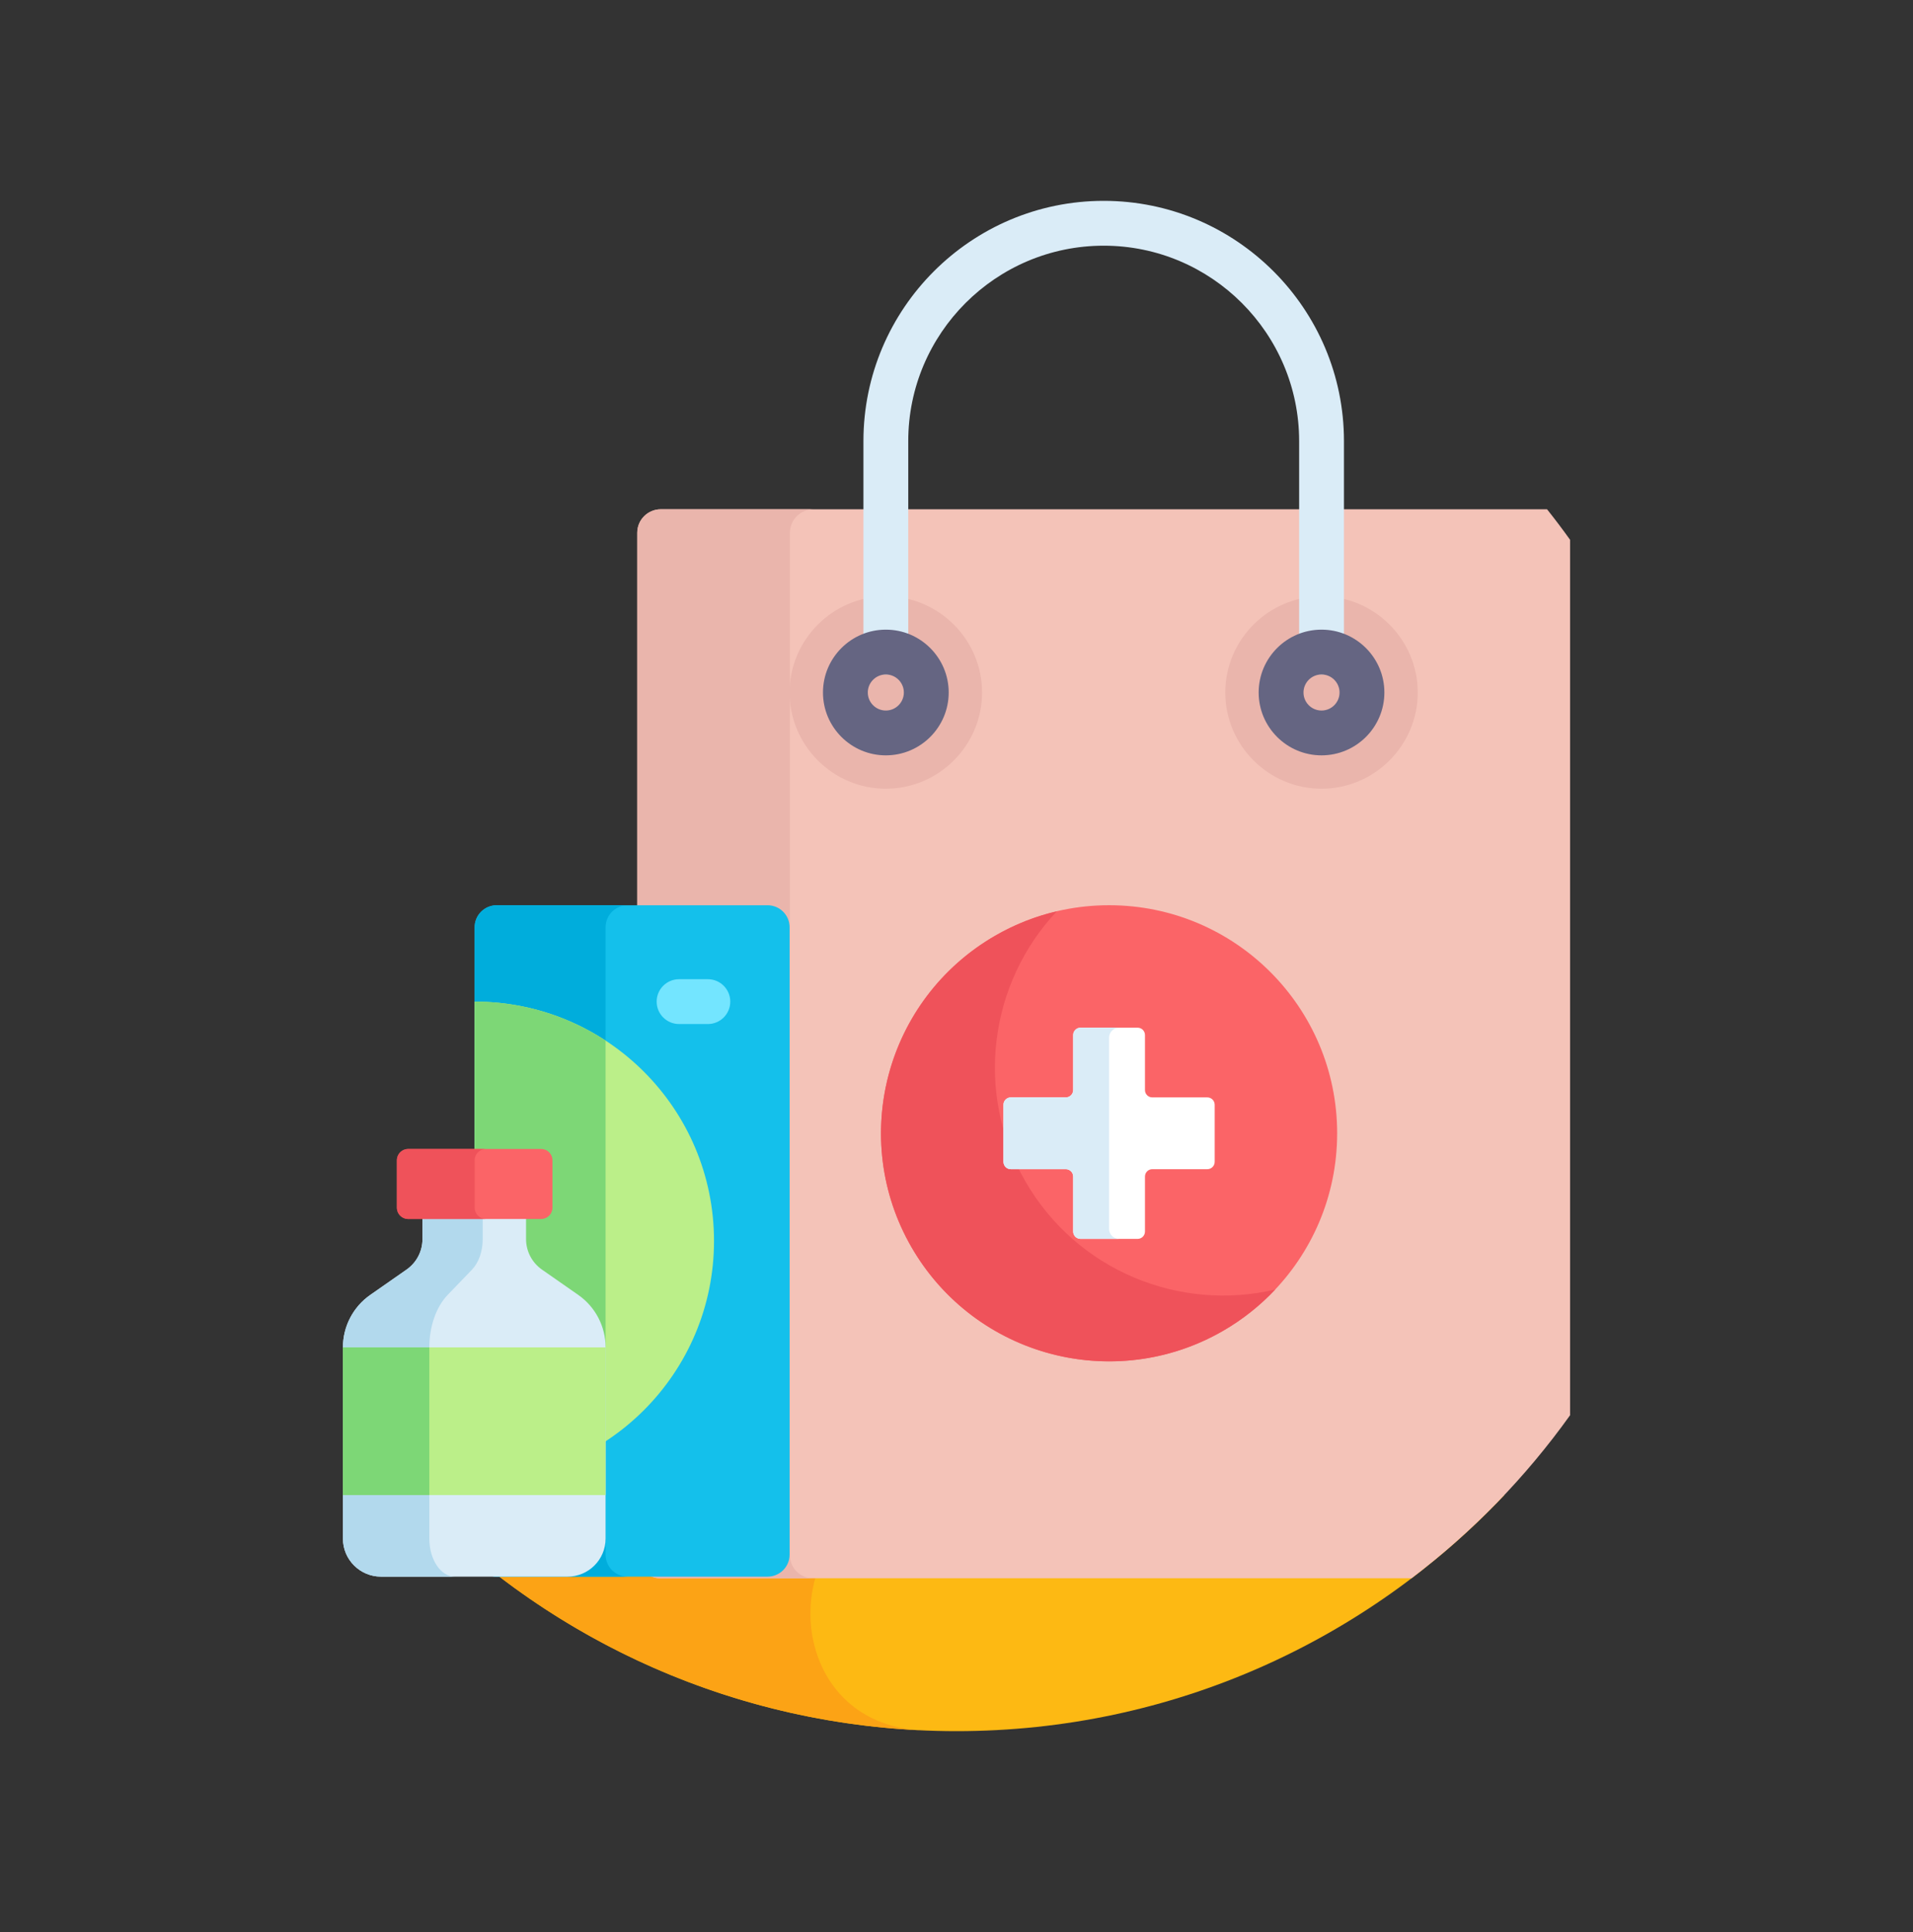
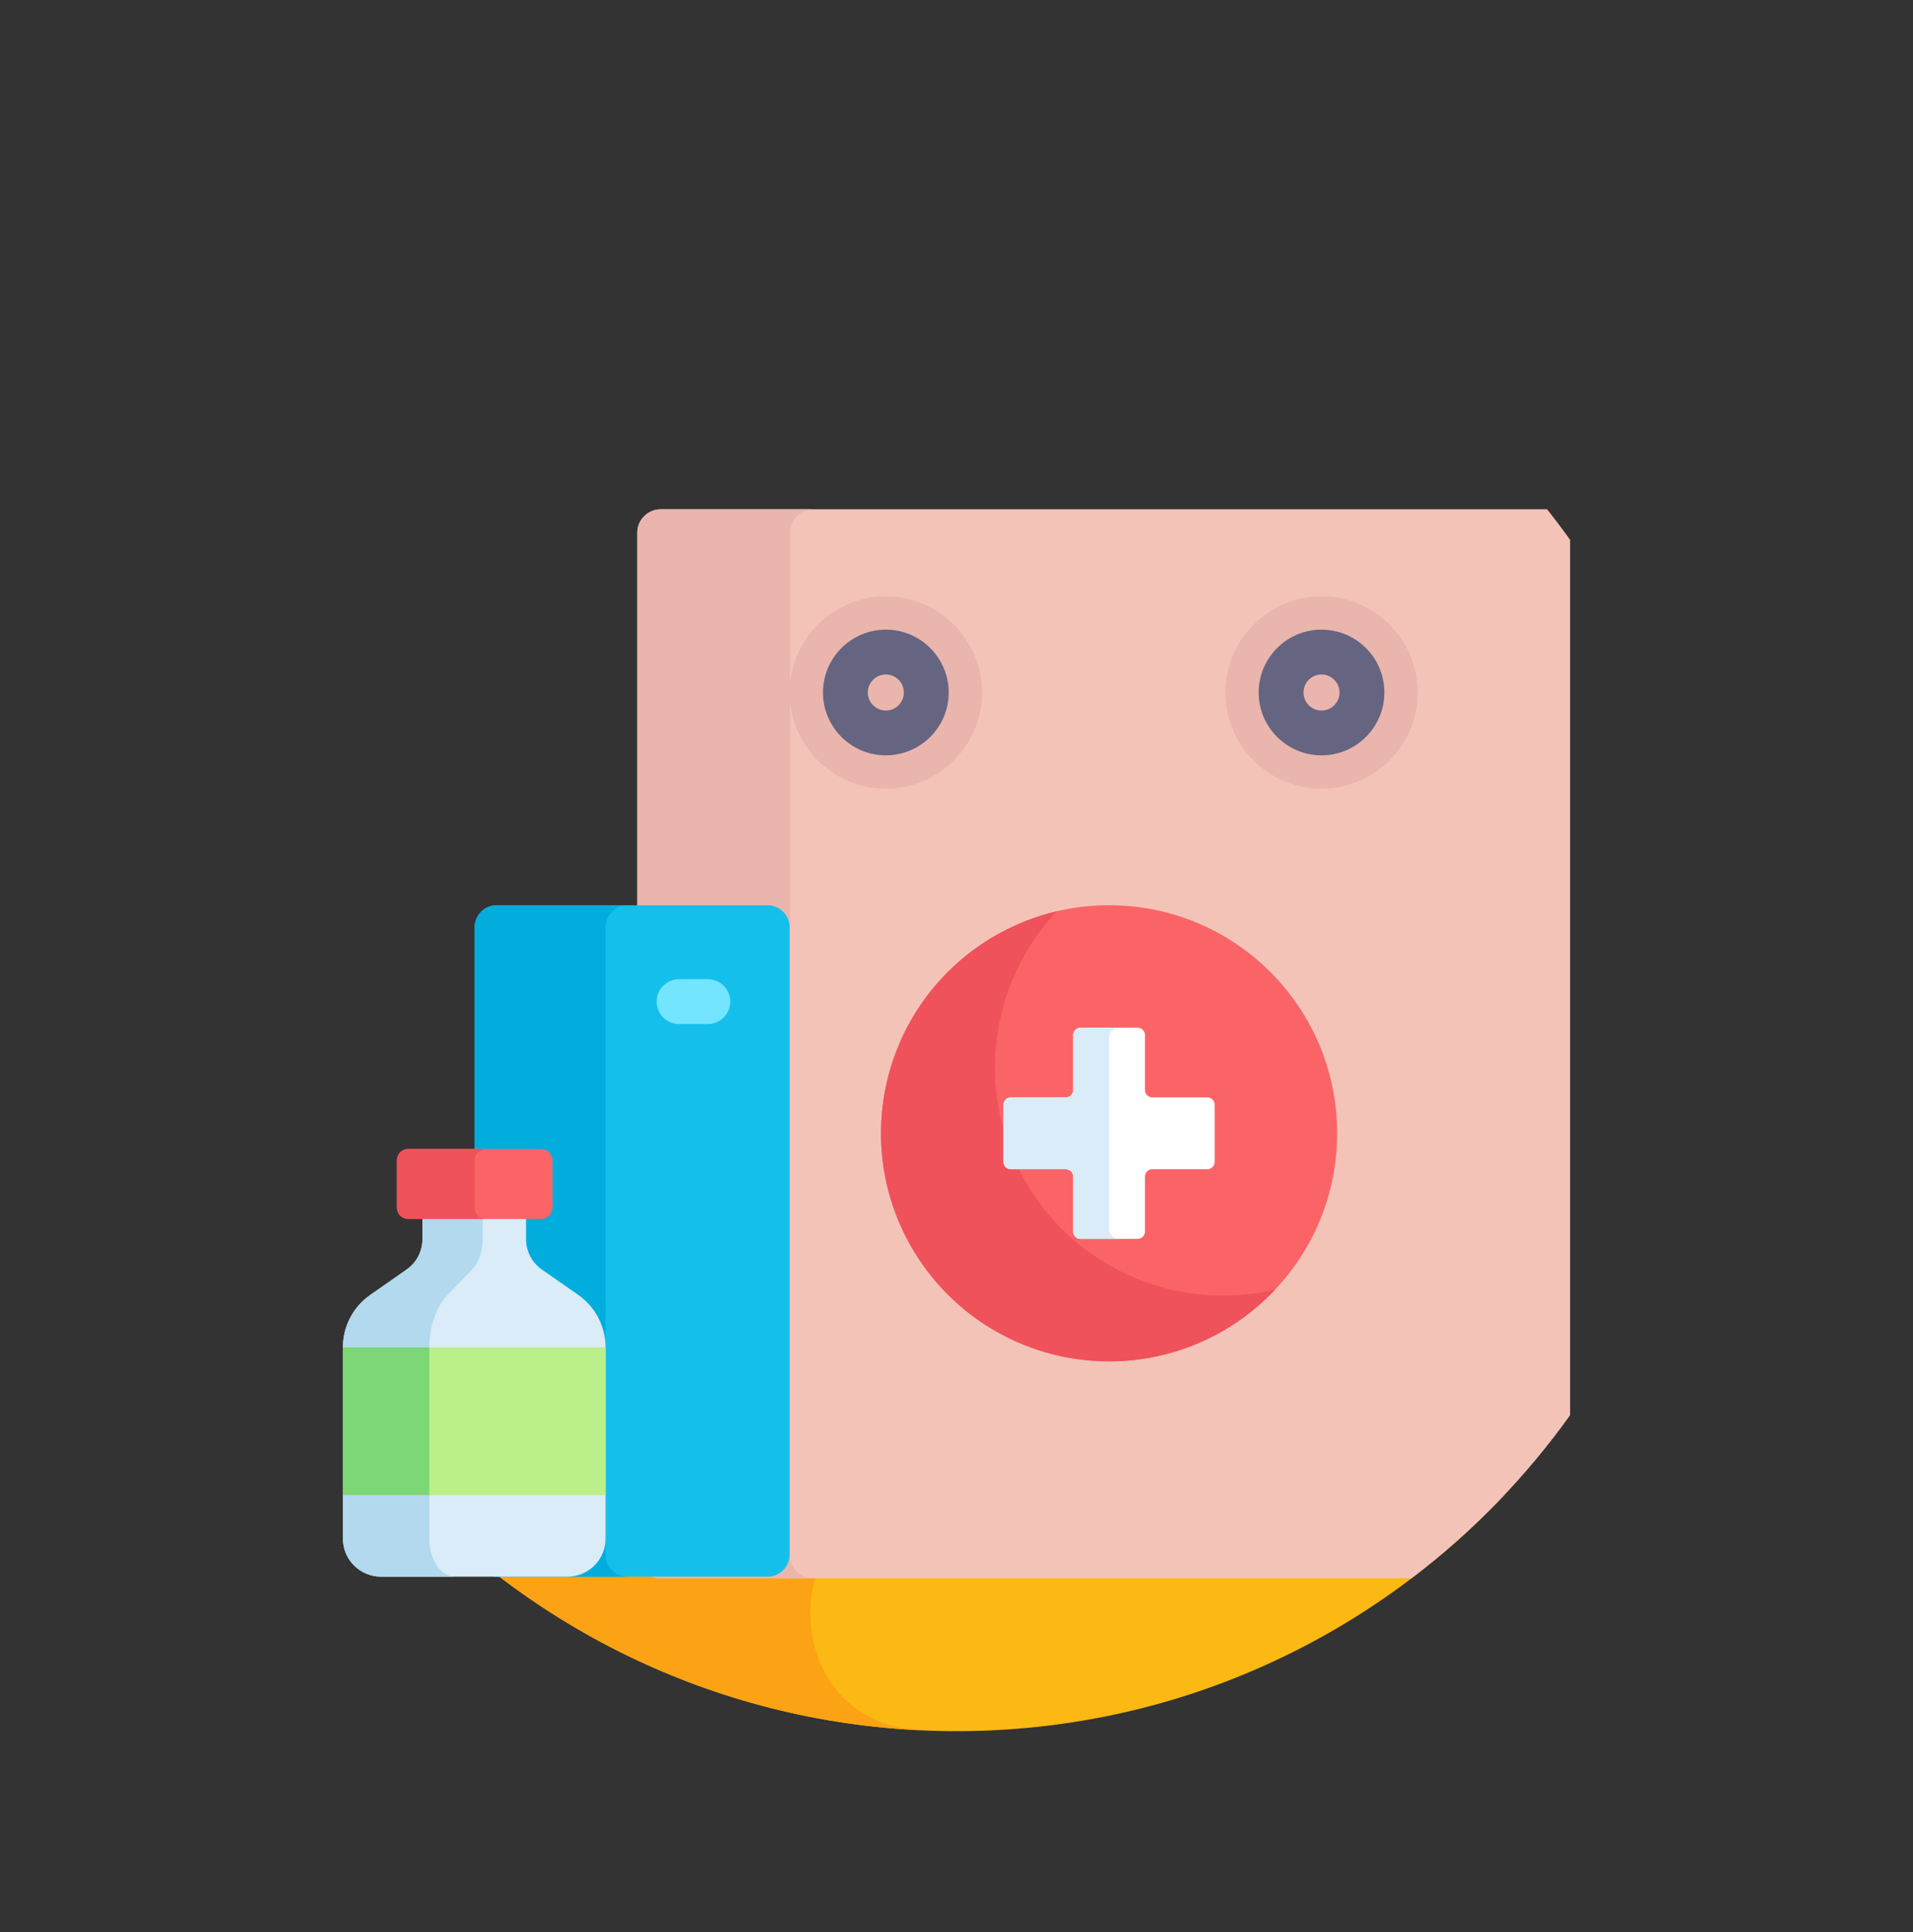
<svg xmlns="http://www.w3.org/2000/svg" width="100" height="101" viewBox="0 0 100 101" fill="none">
  <rect x="0" y="0" width="100" height="101" fill="#333333" stroke="none" />
  <g clip-path="url(#clip0_63_14376)">
    <path d="M21.363 78.157C28.546 85.757 38.719 90.5 50.001 90.5C61.282 90.5 71.455 85.757 78.638 78.157H21.363Z" fill="#FDB913" />
    <path d="M48.52 78.157H21.363C28.14 85.328 37.58 89.953 48.101 90.452C40.215 90 40.559 78.157 48.52 78.157Z" fill="#FCA315" />
    <path d="M82.074 28.219C81.687 27.677 81.285 27.145 80.871 26.624H34.542C33.863 26.624 33.312 27.174 33.312 27.853V81.305C33.312 81.969 33.851 82.508 34.515 82.508H73.788C76.96 80.101 79.757 77.227 82.074 73.984V28.219Z" fill="#F4C3B8" />
    <path d="M41.292 81.305V27.853C41.292 27.174 41.842 26.624 42.521 26.624H34.542C33.863 26.624 33.312 27.174 33.312 27.853V81.305C33.312 81.969 33.851 82.508 34.515 82.508H42.494C41.83 82.508 41.292 81.969 41.292 81.305Z" fill="#EAB5AC" />
    <path d="M46.306 31.173C43.539 31.173 41.275 33.436 41.275 36.203C41.275 38.97 43.539 41.233 46.306 41.233C49.072 41.233 51.336 38.97 51.336 36.203C51.336 33.436 49.072 31.173 46.306 31.173Z" fill="#EAB5AC" />
    <path d="M69.081 31.173C66.314 31.173 64.051 33.436 64.051 36.203C64.051 38.97 66.314 41.233 69.081 41.233C71.847 41.233 74.111 38.97 74.111 36.203C74.111 33.436 71.847 31.173 69.081 31.173Z" fill="#EAB5AC" />
-     <path d="M69.083 35.26C68.435 35.26 67.911 34.735 67.911 34.088V23.06C67.911 17.427 63.328 12.844 57.695 12.844C52.062 12.844 47.478 17.427 47.478 23.06V34.088C47.478 34.735 46.954 35.26 46.307 35.26C45.66 35.26 45.135 34.735 45.135 34.088V23.06C45.135 16.134 50.769 10.5 57.695 10.5C64.62 10.5 70.254 16.134 70.254 23.06V34.088C70.254 34.735 69.73 35.26 69.083 35.26Z" fill="#DAECF7" />
    <path d="M57.977 71.167C64.561 71.167 69.898 65.829 69.898 59.245C69.898 52.661 64.561 47.323 57.977 47.323C51.392 47.323 46.055 52.661 46.055 59.245C46.055 65.829 51.392 71.167 57.977 71.167Z" fill="#FB6467" />
    <path d="M53.606 61.768C50.911 57.102 51.733 51.372 55.245 47.64C54.139 47.9 53.051 48.323 52.016 48.921C46.313 52.213 44.36 59.504 47.652 65.206C50.944 70.908 58.235 72.862 63.937 69.57C64.972 68.972 65.882 68.241 66.661 67.413C61.673 68.589 56.3 66.435 53.606 61.768Z" fill="#EF525A" />
    <path d="M63.112 57.369H60.236C60.024 57.369 59.852 57.197 59.852 56.985V54.109C59.852 53.897 59.68 53.725 59.468 53.725H56.484C56.272 53.725 56.099 53.897 56.099 54.109V56.985C56.099 57.197 55.927 57.369 55.715 57.369H52.84C52.627 57.369 52.455 57.541 52.455 57.753V60.737C52.455 60.95 52.627 61.122 52.84 61.122H55.715C55.927 61.122 56.099 61.294 56.099 61.506V64.382C56.099 64.594 56.272 64.766 56.484 64.766H59.468C59.68 64.766 59.852 64.594 59.852 64.382V61.506C59.852 61.294 60.024 61.122 60.236 61.122H63.112C63.324 61.122 63.496 60.95 63.496 60.737V57.754C63.496 57.541 63.324 57.369 63.112 57.369Z" fill="white" />
    <path d="M40.123 82.423H25.965C25.329 82.423 24.812 81.907 24.812 81.27V48.477C24.812 47.84 25.329 47.324 25.965 47.324H40.123C40.76 47.324 41.276 47.84 41.276 48.477V81.27C41.276 81.907 40.76 82.423 40.123 82.423Z" fill="#14C0EB" />
    <path d="M31.656 81.27V48.477C31.656 47.84 32.172 47.324 32.809 47.324H25.965C25.329 47.324 24.812 47.84 24.812 48.477V81.27C24.812 81.907 25.329 82.423 25.965 82.423H32.809C32.172 82.423 31.656 81.907 31.656 81.27Z" fill="#00ADDC" />
-     <path d="M37.324 64.874C37.324 57.964 31.722 52.362 24.812 52.362V77.385C31.722 77.385 37.324 71.783 37.324 64.874Z" fill="#BBEF89" />
-     <path d="M24.812 52.362V77.385C27.339 77.385 29.689 76.633 31.656 75.345V54.402C29.689 53.114 27.339 52.362 24.812 52.362Z" fill="#7DD776" />
    <path d="M30.225 67.693L28.329 66.37C27.809 66.007 27.499 65.413 27.499 64.779V63.569H22.084V64.779C22.084 65.413 21.774 66.007 21.254 66.37L19.358 67.693C18.46 68.319 17.926 69.344 17.926 70.438V80.433C17.926 81.532 18.817 82.423 19.916 82.423H24.791H29.667C30.766 82.423 31.657 81.532 31.657 80.433V70.438C31.657 69.344 31.123 68.319 30.225 67.693Z" fill="#DAECF7" />
    <path d="M22.442 80.433V70.438C22.442 69.344 22.801 68.319 23.403 67.693L24.676 66.37C25.025 66.007 25.233 65.413 25.233 64.779V63.569H22.084V64.779C22.084 65.413 21.774 66.007 21.254 66.37L19.358 67.693C18.46 68.319 17.926 69.344 17.926 70.438V80.433C17.926 81.532 18.817 82.423 19.916 82.423H23.778C23.04 82.423 22.442 81.532 22.442 80.433Z" fill="#B2D9ED" />
    <path d="M31.657 70.438H17.926V78.158H31.657V70.438Z" fill="#BBEF89" />
    <path d="M17.926 70.438V78.158H22.442V70.438H17.926Z" fill="#7DD776" />
    <path d="M46.306 39.488C44.494 39.488 43.02 38.014 43.02 36.202C43.02 34.39 44.494 32.916 46.306 32.916C48.118 32.916 49.592 34.39 49.592 36.202C49.592 38.014 48.118 39.488 46.306 39.488ZM46.306 35.26C45.786 35.26 45.363 35.683 45.363 36.202C45.363 36.722 45.786 37.145 46.306 37.145C46.825 37.145 47.248 36.722 47.248 36.202C47.248 35.683 46.825 35.26 46.306 35.26Z" fill="#656582" />
-     <path d="M69.081 39.488C67.269 39.488 65.795 38.014 65.795 36.202C65.795 34.39 67.269 32.916 69.081 32.916C70.893 32.916 72.367 34.39 72.367 36.202C72.367 38.014 70.893 39.488 69.081 39.488ZM69.081 35.26C68.561 35.26 68.139 35.683 68.139 36.202C68.139 36.722 68.561 37.145 69.081 37.145C69.6 37.145 70.023 36.722 70.023 36.202C70.023 35.683 69.601 35.26 69.081 35.26Z" fill="#656582" />
+     <path d="M69.081 39.488C67.269 39.488 65.795 38.014 65.795 36.202C65.795 34.39 67.269 32.916 69.081 32.916C70.893 32.916 72.367 34.39 72.367 36.202C72.367 38.014 70.893 39.488 69.081 39.488ZM69.081 35.26C68.561 35.26 68.139 35.683 68.139 36.202C68.139 36.722 68.561 37.145 69.081 37.145C69.6 37.145 70.023 36.722 70.023 36.202C70.023 35.683 69.601 35.26 69.081 35.26" fill="#656582" />
    <path d="M28.29 60.067H21.336C21.011 60.067 20.748 60.331 20.748 60.655V63.137C20.748 63.462 21.011 63.725 21.336 63.725H28.29C28.615 63.725 28.878 63.462 28.878 63.137V60.655C28.878 60.331 28.615 60.067 28.29 60.067Z" fill="#FB6467" />
    <path d="M24.813 63.137V60.655C24.813 60.331 25.076 60.067 25.401 60.067H21.336C21.011 60.067 20.748 60.331 20.748 60.655V63.137C20.748 63.462 21.011 63.725 21.336 63.725H25.401C25.076 63.725 24.813 63.462 24.813 63.137Z" fill="#EF525A" />
    <path d="M37.002 53.534H35.498C34.851 53.534 34.326 53.01 34.326 52.362C34.326 51.715 34.851 51.19 35.498 51.19H37.002C37.65 51.19 38.174 51.715 38.174 52.362C38.174 53.01 37.65 53.534 37.002 53.534Z" fill="#73E5FF" />
    <path d="M57.976 64.243V54.248C57.976 53.959 58.21 53.725 58.499 53.725H56.484C56.272 53.725 56.099 53.897 56.099 54.109V56.985C56.099 57.197 55.927 57.369 55.715 57.369H52.84C52.627 57.369 52.455 57.541 52.455 57.753V60.737C52.455 60.95 52.627 61.122 52.84 61.122H55.715C55.927 61.122 56.099 61.294 56.099 61.506V64.382C56.099 64.594 56.272 64.766 56.484 64.766H58.499C58.21 64.766 57.976 64.532 57.976 64.243Z" fill="#DAECF7" />
  </g>
  <defs>
    <clipPath id="clip0_63_14376">
      <rect width="80" height="80" fill="white" transform="translate(10 10.5)" />
    </clipPath>
  </defs>
</svg>